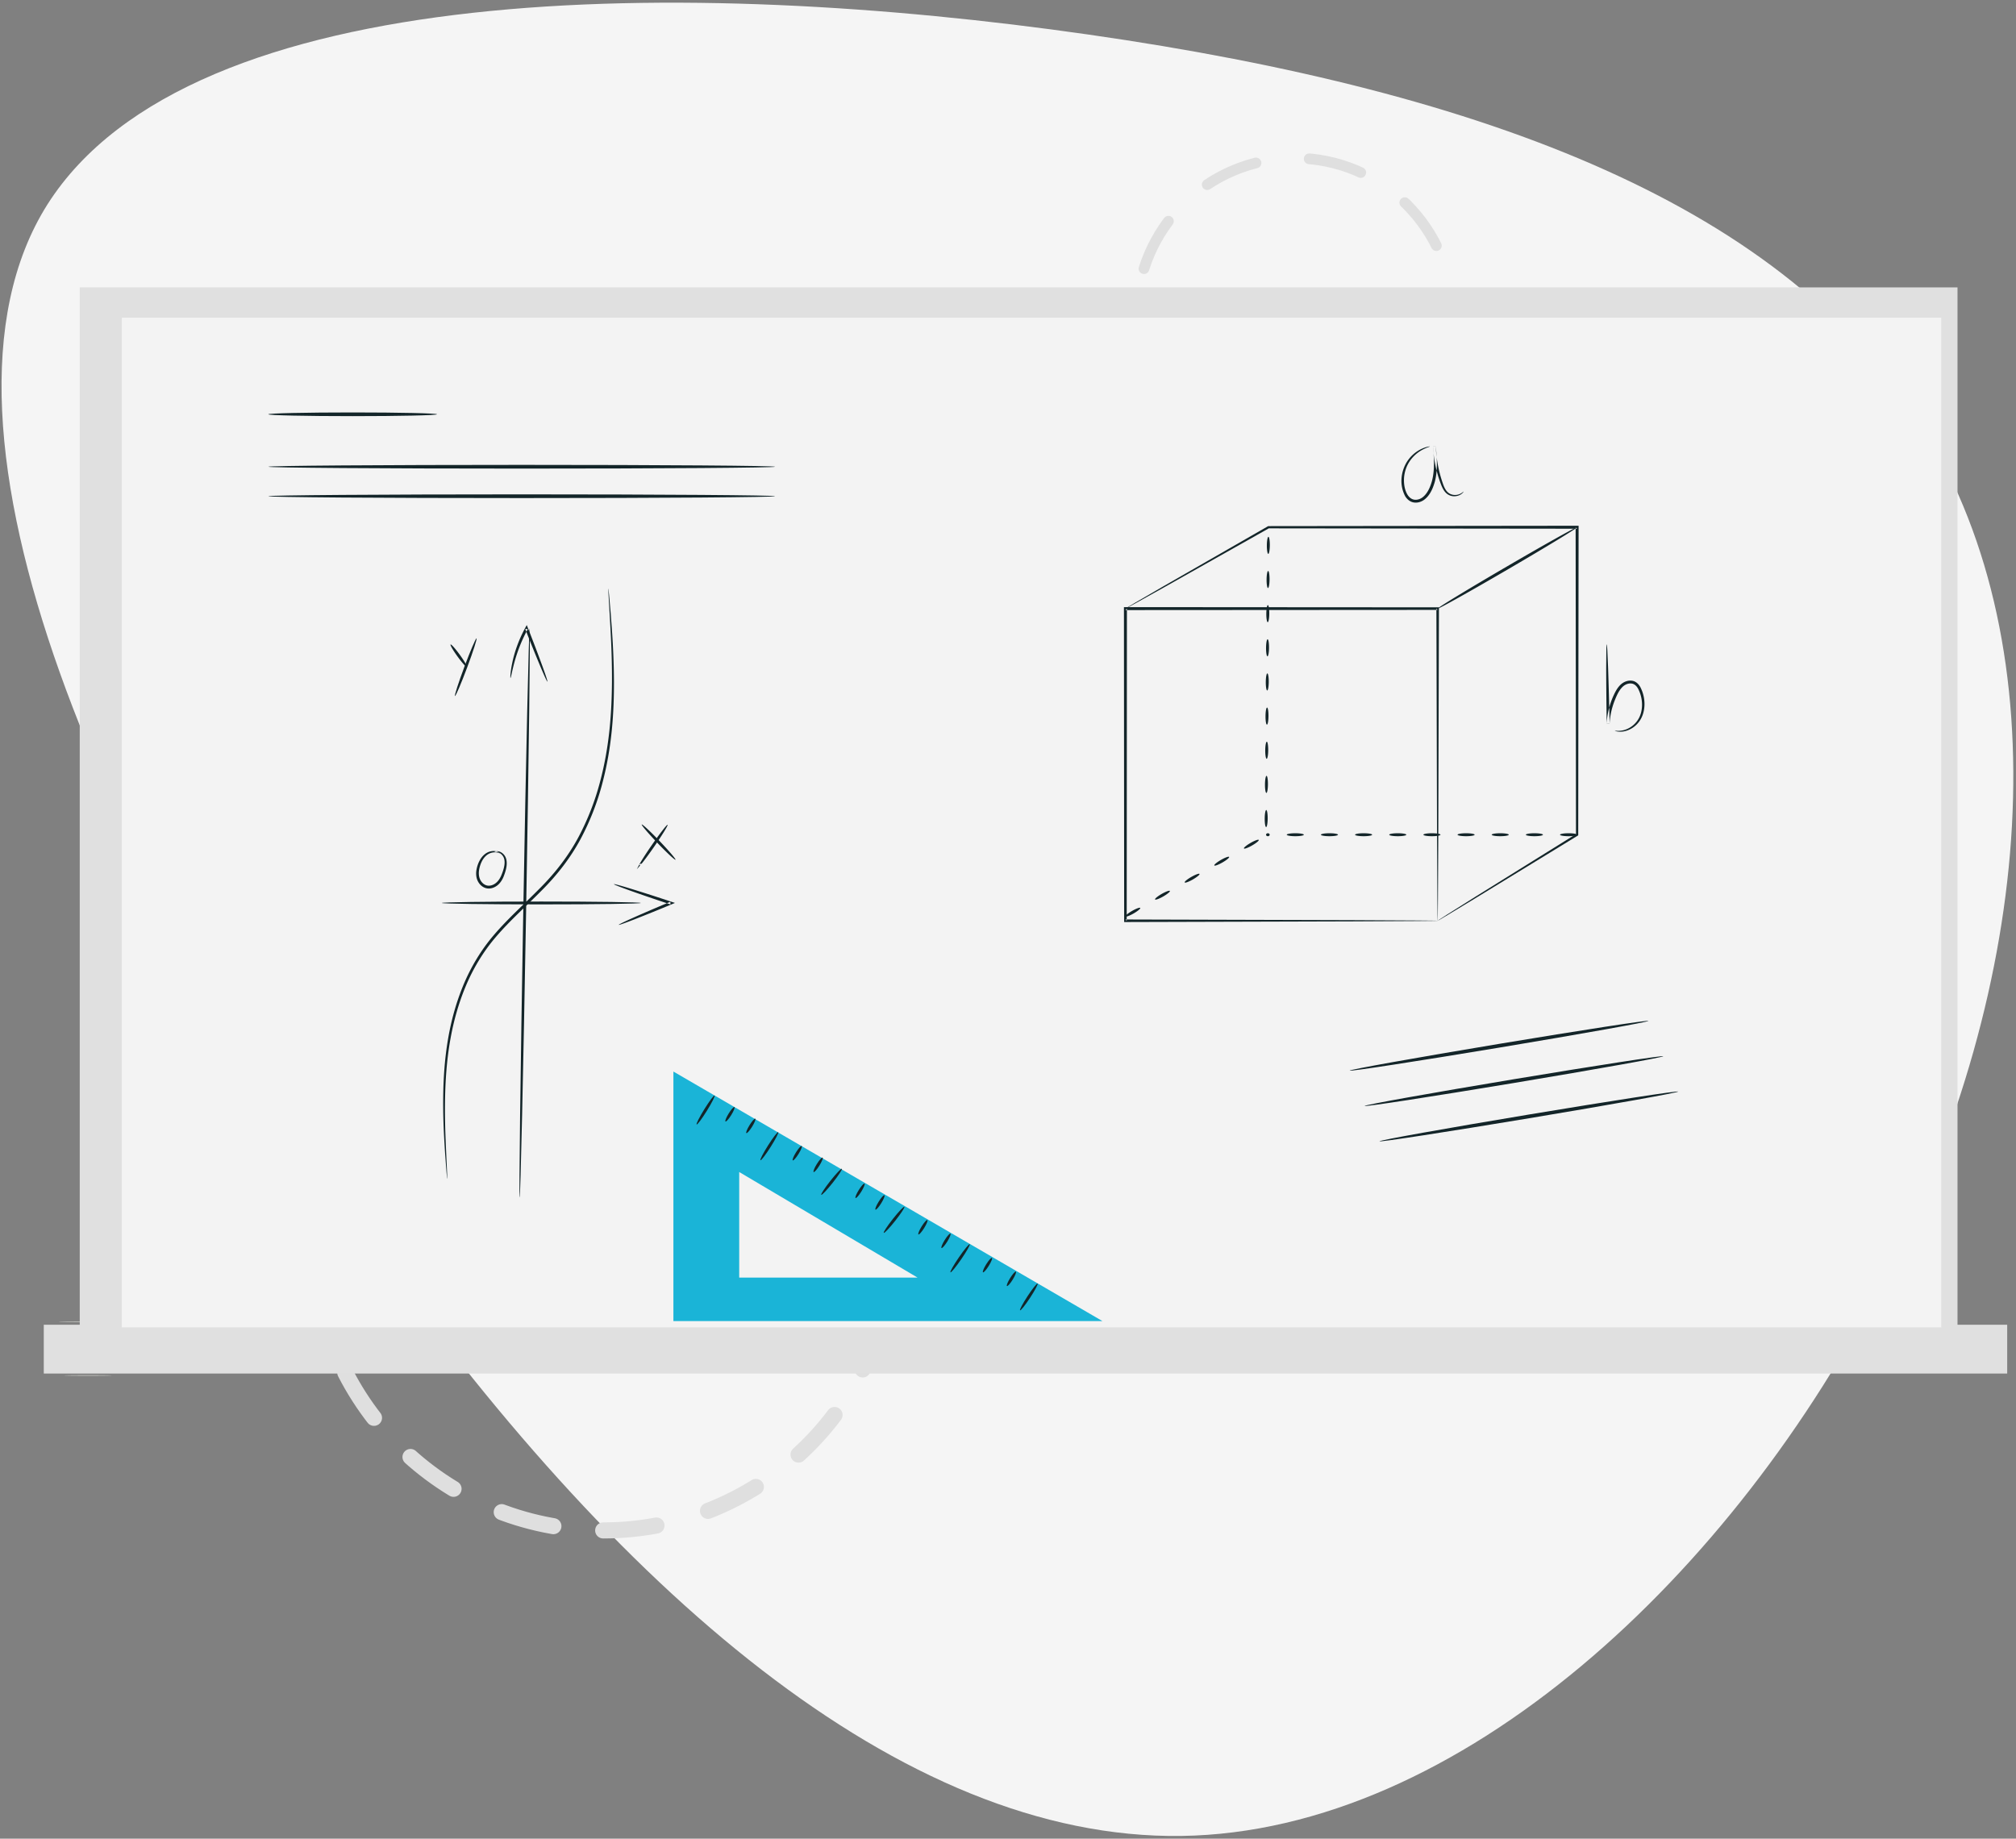
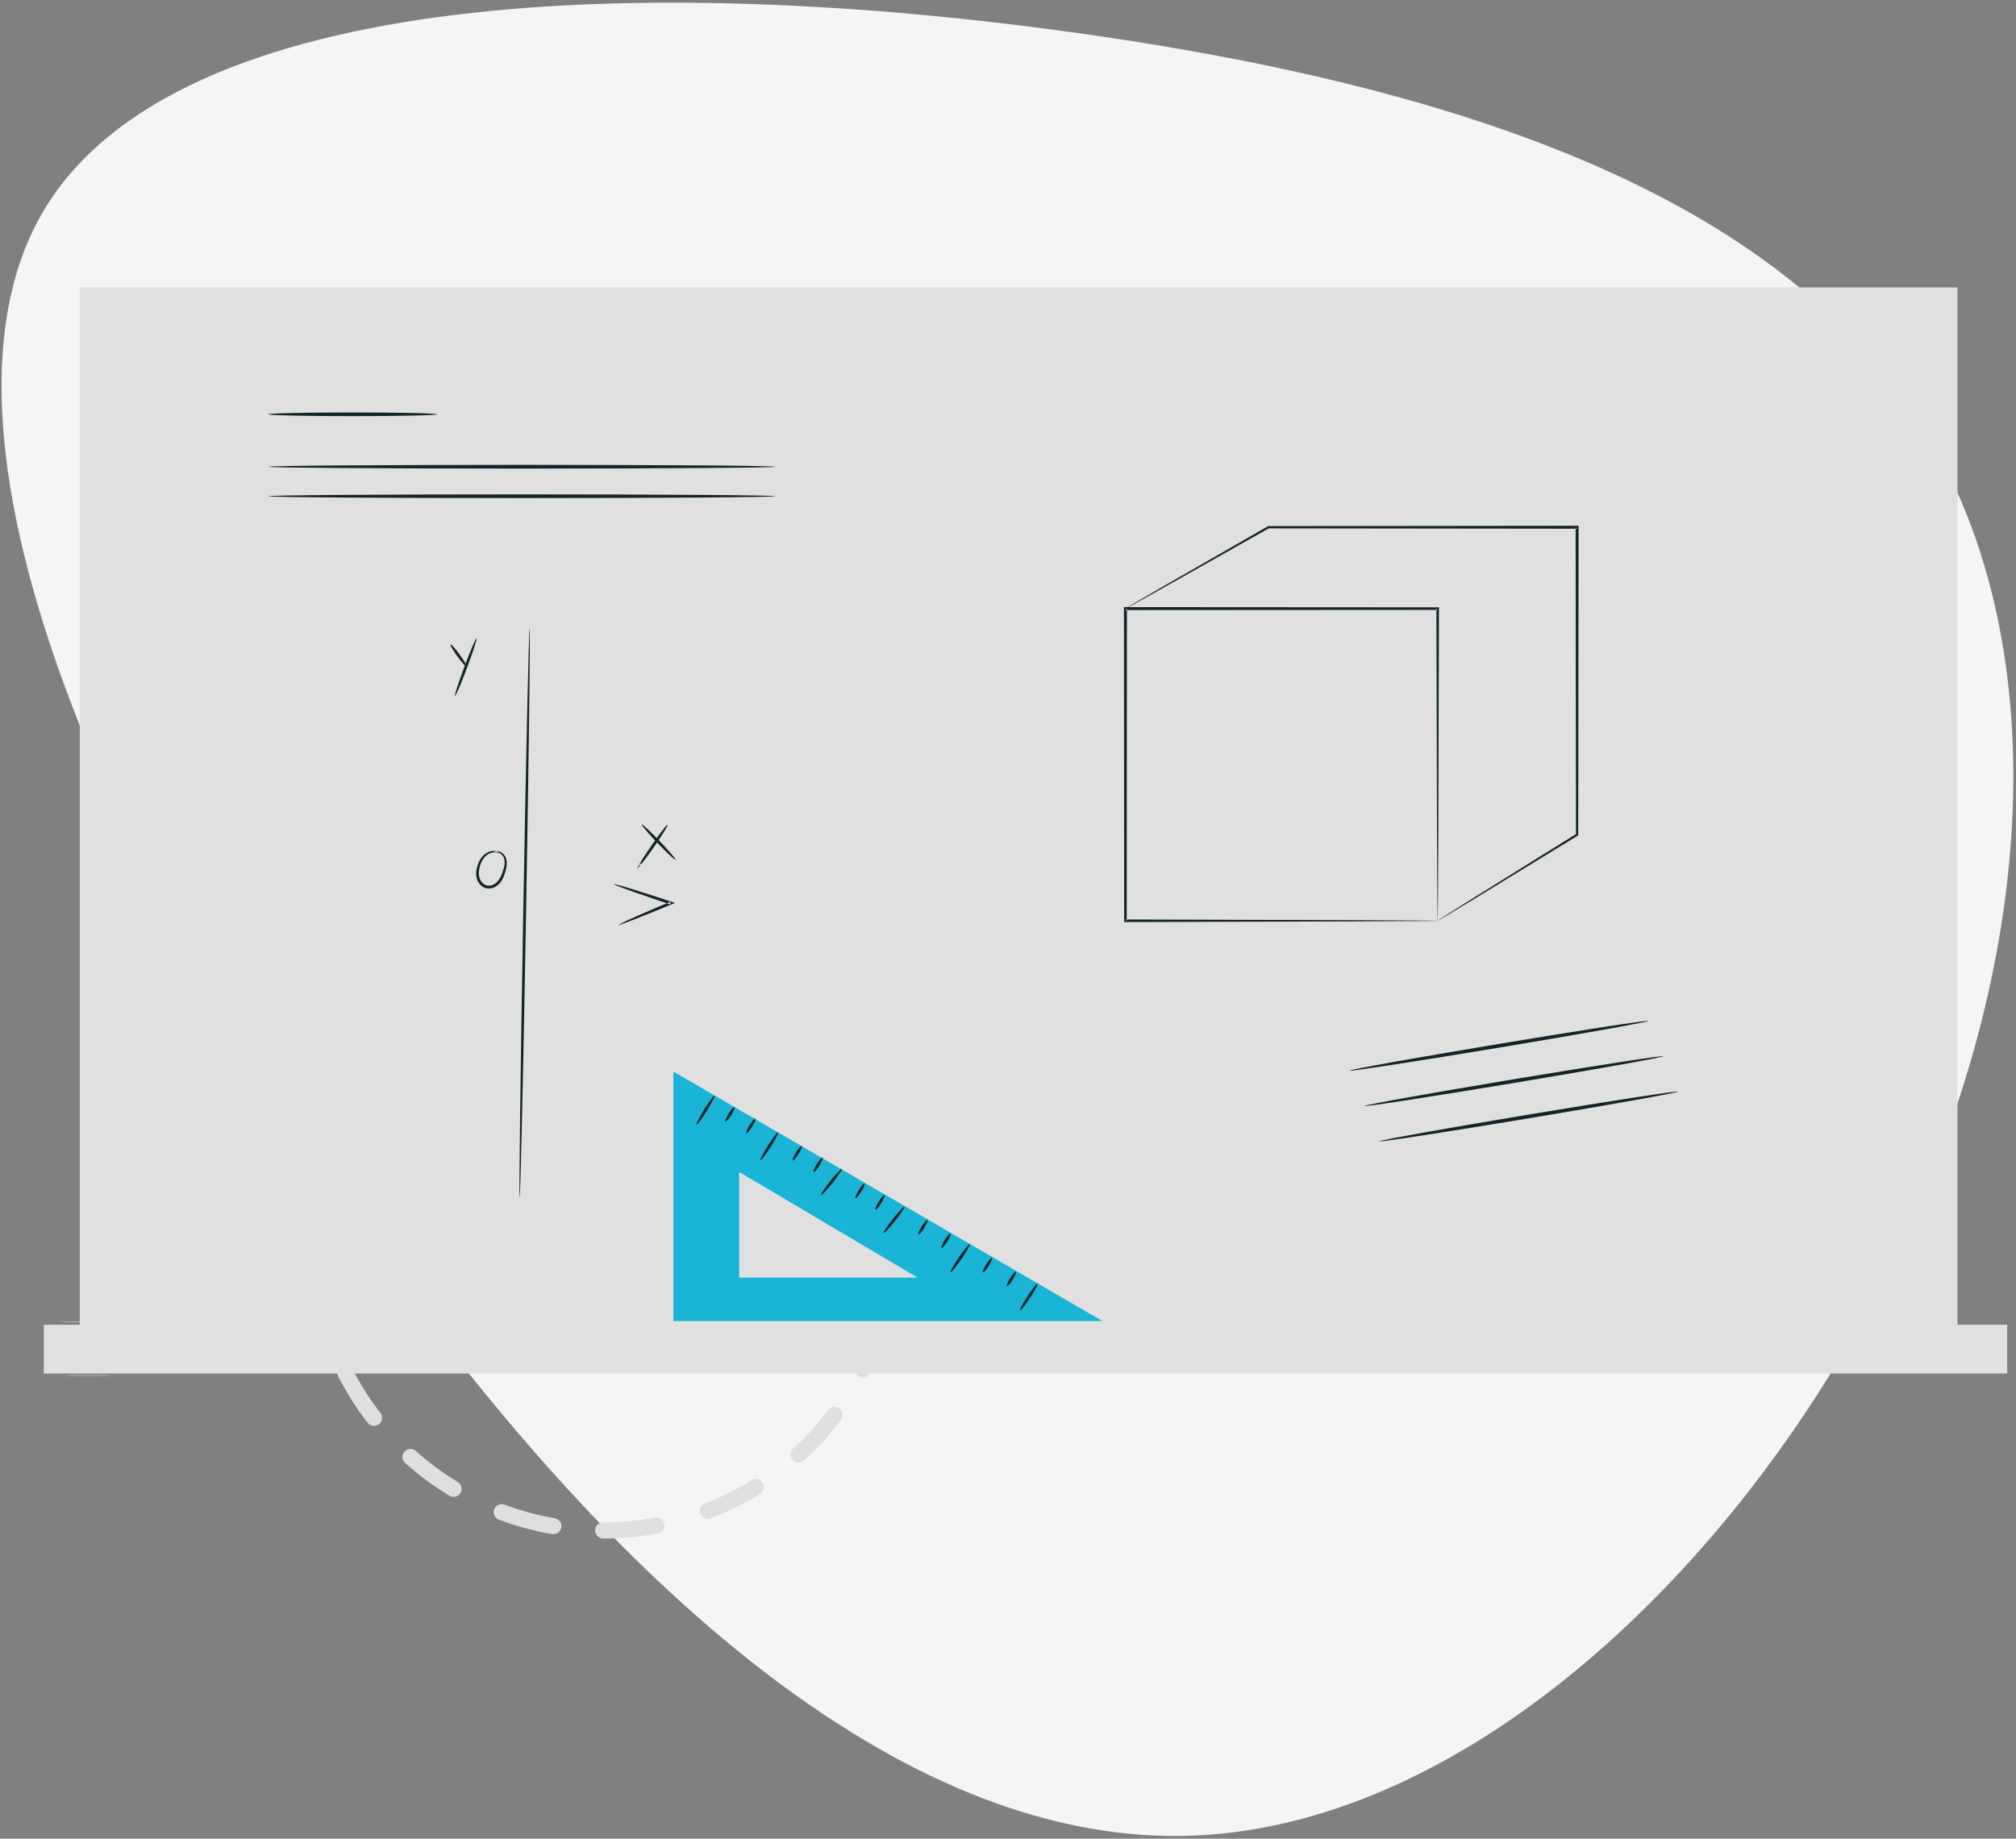
<svg xmlns="http://www.w3.org/2000/svg" width="376" height="343">
  <rect width="100%" height="100%" fill="#808080" stroke="none" />
  <g fill="none" fill-rule="evenodd" stroke="none" stroke-width="1">
    <path fill="#F5F5F5" fill-rule="nonzero" d="M358.891 80.143c25.424 41.269 20.634 103.171-7.37 158.072-28.003 55.27-79.22 103.54-131.173 104.276-52.322.737-105.75-46.058-152.177-112.013C21.744 164.89-17.68 80.143 8.848 38.138 35.746-4.235 128.6-4.235 203.03 6.45c74.43 10.686 130.437 32.057 155.861 73.693z" />
    <path stroke="#DFDFDF" stroke-dasharray="10,10" stroke-linecap="round" stroke-linejoin="round" stroke-width="3" d="M112.5 285.5c29.823 0 54-24.177 54-54s-24.177-54-54-54-54 24.177-54 54 24.177 54 54 54z" />
-     <path stroke="#DFDFDF" stroke-dasharray="10,10" stroke-linecap="round" stroke-linejoin="round" stroke-width="2" d="M241.5 88.5c16.292 0 29.5-13.208 29.5-29.5s-13.208-29.5-29.5-29.5S212 42.708 212 59s13.208 29.5 29.5 29.5z" />
    <path fill="#F1F0EC" d="M10.71 249.479h9.304a.206.206 0 00.206-.206v-.036a.206.206 0 00-.206-.206H10.71v.448" />
    <path fill="#D4D5CF" d="M19.52 246.595c0 .027-1.913.05-4.272.05s-4.271-.023-4.271-.05c0-.029 1.912-.051 4.271-.051 2.36 0 4.272.022 4.272.051m0 1.166c0 .027-1.913.05-4.272.05s-4.271-.023-4.271-.05c0-.029 1.912-.051 4.271-.051 2.36 0 4.272.022 4.272.051m2.049 2.893h-10.69v-1.175h10.69a.54.54 0 01.539.54v.094a.54.54 0 01-.54.54m-.737 1.653c0 .029-1.975.05-4.409.05-2.436 0-4.41-.021-4.41-.05 0-.027 1.974-.05 4.41-.05 2.434 0 4.41.023 4.41.05m-.001 2.143c0 .029-1.975.051-4.409.051-2.436 0-4.41-.022-4.41-.051 0-.027 1.974-.05 4.41-.05 2.434 0 4.41.023 4.41.05m-.001 2.143c0 .029-1.975.051-4.409.051-2.436 0-4.41-.022-4.41-.051 0-.027 1.974-.05 4.41-.05 2.434 0 4.41.023 4.41.05" />
    <path fill="#E0E0E0" d="M8.165 256.23v-9.105h6.709V53.615H365.09v193.51h9.267v9.105H8.165z" />
-     <path fill="#F3F3F3" d="M22.724 247.617h339.334V59.27H22.724z" />
    <path fill="#132529" d="M268.137 171.765c-.005-.004-.01-.1-.014-.283l-.014-.812-.028-3.141c-.014-2.759-.034-6.767-.062-11.858l-.121-42.137.238.24-58.227.036h-.005l.277-.276-.038 58.231-.239-.238 42.14.121 11.856.063c1.358.012 2.409.02 3.14.028l.813.013c.184.005.279.009.284.013.005.005-.084.01-.258.014l-.786.013c-.721.007-1.755.017-3.094.028l-11.804.063-42.29.122h-.239v-.24l-.04-58.231v-.277h.283l58.227.037h.24l-.001.24-.121 42.29-.063 11.804c-.011 1.339-.021 2.373-.028 3.095l-.013.785a1.869 1.869 0 01-.013.257" />
    <path fill="#132529" d="M268.137 171.765s.145-.114.444-.31l1.335-.859 5.157-3.249 18.96-11.809-.1.177c-.016-15.198-.04-35.33-.066-57.36l.276.277h-.163l-57.398-.067.103-.028-19.544 11.014-5.348 2.978c-.597.324-1.062.578-1.4.763a8.003 8.003 0 01-.489.242s.15-.11.458-.296l1.37-.815 5.294-3.076 19.454-11.172.047-.028h.055l57.398-.067h.44v.276c-.028 22.03-.051 42.161-.069 57.359v.117l-.098.06-19.058 11.654-5.216 3.153c-.582.345-1.036.613-1.366.81-.31.178-.476.256-.476.256" />
-     <path fill="#132529" d="M294.143 98.356c.077.132-5.683 3.637-12.864 7.828-7.182 4.192-13.066 7.482-13.142 7.35-.078-.132 5.68-3.636 12.864-7.828 7.18-4.191 13.065-7.482 13.142-7.35m-81.477 71.018c.077.132-.48.595-1.243 1.033-.763.437-1.443.685-1.519.553-.076-.132.48-.594 1.245-1.033.762-.438 1.442-.685 1.517-.553m5.526-3.171c.076.132-.481.595-1.244 1.033-.762.437-1.443.684-1.519.552-.075-.132.481-.594 1.244-1.033.764-.437 1.443-.684 1.519-.552m5.525-3.172c.077.132-.48.595-1.242 1.033-.765.438-1.444.685-1.52.553-.076-.133.48-.595 1.244-1.033.762-.437 1.443-.686 1.518-.553m5.526-3.172c.076.133-.48.595-1.245 1.033-.762.438-1.442.686-1.518.552-.075-.132.48-.594 1.244-1.032.763-.438 1.443-.685 1.519-.553m5.524-3.172c.078.134-.48.596-1.243 1.033-.763.438-1.442.686-1.518.553-.077-.132.48-.594 1.244-1.033.762-.437 1.442-.685 1.517-.553m1.4-5.581c.154 0 .271.715.266 1.594-.007.88-.138 1.593-.29 1.59-.153 0-.27-.715-.264-1.594.006-.88.136-1.592.288-1.59m.051-6.371c.153.001.27.715.264 1.595-.007.88-.137 1.59-.289 1.59-.152-.001-.27-.715-.264-1.595.007-.88.135-1.591.289-1.59m.05-6.371c.153.001.27.715.264 1.595-.007.88-.136 1.591-.289 1.591-.153-.001-.272-.716-.265-1.596.008-.878.137-1.591.29-1.59m.05-6.371c.154.002.271.715.263 1.595-.006.88-.135 1.592-.287 1.591-.154-.002-.272-.716-.265-1.595.007-.88.136-1.592.29-1.59m.05-6.371c.152 0 .27.715.263 1.594-.007.88-.137 1.593-.289 1.59-.152 0-.27-.713-.264-1.594.007-.88.136-1.591.29-1.59m.049-6.371c.153.001.27.715.264 1.595-.007.88-.136 1.59-.29 1.59-.15-.001-.27-.714-.263-1.595.007-.88.137-1.591.289-1.59m.05-6.371c.154.001.271.715.264 1.595-.007.88-.136 1.592-.29 1.591-.152-.001-.27-.716-.262-1.596.006-.88.135-1.59.288-1.59m.051-6.371c.152.002.27.716.263 1.595-.007.88-.136 1.592-.289 1.591-.152-.002-.27-.715-.264-1.595.008-.88.136-1.592.29-1.59m.05-6.371c.151 0 .27.715.263 1.594-.007.88-.135 1.592-.289 1.59-.153 0-.27-.713-.264-1.593.007-.88.137-1.592.29-1.591m54.388 55.576c0-.153.714-.276 1.594-.276.88 0 1.592.123 1.592.276 0 .152-.713.276-1.592.276-.88 0-1.594-.124-1.594-.276m-6.371 0c0-.153.714-.276 1.594-.276.88 0 1.591.123 1.591.276 0 .152-.712.276-1.591.276-.88 0-1.594-.124-1.594-.276m-6.37 0c0-.153.712-.276 1.592-.276.88 0 1.592.123 1.592.276 0 .152-.712.276-1.592.276-.88 0-1.592-.124-1.592-.276m-6.371 0c0-.153.713-.276 1.592-.276.88 0 1.594.123 1.594.276 0 .152-.714.276-1.594.276-.88 0-1.592-.124-1.592-.276m-6.371 0c0-.153.713-.276 1.592-.276.88 0 1.593.123 1.593.276 0 .152-.713.276-1.593.276s-1.592-.124-1.592-.276m-6.372 0c0-.153.714-.276 1.594-.276.88 0 1.592.123 1.592.276 0 .152-.713.276-1.592.276-.88 0-1.594-.124-1.594-.276m-6.371 0c0-.153.714-.276 1.594-.276.88 0 1.592.123 1.592.276 0 .152-.712.276-1.592.276-.88 0-1.594-.124-1.594-.276m-6.369 0c0-.153.712-.276 1.591-.276.88 0 1.593.123 1.593.276 0 .152-.712.276-1.593.276-.88 0-1.591-.124-1.591-.276m-6.372 0c0-.153.713-.276 1.592-.276.88 0 1.594.123 1.594.276 0 .152-.714.276-1.594.276-.88 0-1.592-.124-1.592-.276m-3.86 0c0-.153.151-.276.337-.276.187 0 .338.123.338.276 0 .152-.15.276-.338.276-.186 0-.337-.124-.337-.276m65.063-19.396c.007-.057.534.114 1.452-.066.887-.174 2.23-.817 3.017-2.277.781-1.429.848-3.632-.165-5.542-.258-.453-.64-.834-1.135-.914-.493-.091-1.055.073-1.492.398-.892.681-1.386 1.912-1.844 3.086a14.316 14.316 0 00-.827 3.954l-.538-.011c-.062-4.218-.093-7.9-.092-10.53l.026-3.086c.017-.723.04-1.117.073-1.117.034 0 .072.392.114 1.114l.135 3.084a771.7 771.7 0 01.283 10.525l-.539-.012a14.438 14.438 0 011.642-5.909c.31-.571.7-1.132 1.245-1.533.548-.398 1.236-.607 1.913-.483.697.122 1.2.664 1.479 1.182 1.083 2.11.952 4.44.065 5.982-.91 1.568-2.376 2.181-3.323 2.301a3.52 3.52 0 01-1.12-.022c-.25-.058-.374-.106-.37-.123m-28.232-44.61c.012.009-.029.082-.132.205-.107.12-.287.282-.568.423-.278.14-.66.25-1.118.237a2.173 2.173 0 01-1.429-.6c-.433-.412-.723-1-.96-1.622a22.89 22.89 0 01-1.482-7.061l.518-.035c.174 2.014.423 4.307-.191 6.642-.374 1.287-.93 2.584-2.06 3.387-.565.381-1.268.57-1.945.43-.686-.14-1.206-.64-1.518-1.16-1.151-2.187-.706-4.52.122-6.058a6.519 6.519 0 013.022-2.801c.45-.202.817-.308 1.066-.363.253-.053.388-.063.392-.046.013.05-.52.157-1.362.602a6.591 6.591 0 00-2.772 2.79 6.51 6.51 0 00-.688 2.626c-.034.967.107 2.072.654 2.983.276.444.687.812 1.191.91.504.101 1.076-.045 1.533-.361.934-.655 1.49-1.873 1.832-3.083.58-2.196.362-4.441.207-6.452l.517-.034c.067 1.807.344 3.472.714 4.927.186.729.392 1.405.61 2.023.213.615.463 1.158.825 1.53.74.753 1.75.645 2.254.433.54-.22.738-.503.768-.472m-159.499 18.107c.01 0 .027.103.05.306.025.231.057.527.095.897.073.828.173 1.987.3 3.46.23 3.007.583 7.363.604 12.764.001 5.386-.318 11.882-2.15 18.82a48.037 48.037 0 01-4.073 10.451c-1.846 3.44-4.336 6.69-7.26 9.6-2.898 2.938-5.907 5.604-8.421 8.533-2.53 2.913-4.424 6.156-5.785 9.426-2.722 6.571-3.483 13.04-3.736 18.388-.227 5.377.011 9.74.138 12.748.068 1.478.123 2.64.16 3.468l.033.902c.005.204.002.31-.008.31-.007 0-.024-.103-.046-.305-.022-.233-.05-.528-.083-.9-.063-.83-.152-1.987-.262-3.463-.19-3.007-.487-7.372-.306-12.775.207-5.375.93-11.898 3.66-18.561 1.364-3.312 3.283-6.618 5.84-9.575 2.541-2.97 5.56-5.649 8.439-8.566 2.905-2.895 5.349-6.08 7.182-9.477a47.804 47.804 0 004.055-10.331c1.844-6.868 2.202-13.324 2.248-18.694.028-5.384-.268-9.739-.433-12.748l-.202-3.466c-.017-.372-.03-.67-.042-.903-.005-.203-.004-.308.003-.309m-11.366 17.337c-.068.026-.548-1.015-1.266-2.719a295.835 295.835 0 01-2.709-6.698l-.16-.413.477.03a28.54 28.54 0 00-2.538 6.362c-.45 1.694-.609 2.767-.69 2.756-.06-.007-.03-1.1.334-2.841.358-1.736 1.108-4.114 2.43-6.53l.272-.497.207.527.162.412a302.63 302.63 0 012.563 6.755c.63 1.74.985 2.829.918 2.856" />
    <path fill="#132529" d="M96.92 223.403c-.145-.002.154-23.778.669-53.097.515-29.328 1.052-53.094 1.197-53.092.146.002-.153 23.773-.668 53.102-.515 29.318-1.05 53.089-1.197 53.087" />
-     <path fill="#132529" d="M119.521 168.446c0 .147-8.311.264-18.56.264-10.253 0-18.562-.117-18.562-.264 0-.146 8.309-.265 18.562-.265 10.249 0 18.56.119 18.56.265" />
    <path fill="#132529" d="M115.4 172.529c-.027-.066 1.03-.578 2.768-1.356 1.74-.777 4.16-1.82 6.861-2.95l.018.495-.31-.103c-2.85-.945-5.42-1.83-7.272-2.493-1.852-.666-2.985-1.111-2.963-1.18.024-.07 1.199.25 3.081.824a338.564 338.564 0 017.63 2.45l.672.224-.652.272a328.213 328.213 0 01-6.923 2.802c-1.776.689-2.881 1.08-2.91 1.015m4.22-11.436c.025.03-.06.158-.245.37l-.603.698.44-.84c.347-.662 1.248-2.074 2.355-3.671 1.506-2.176 2.824-3.87 2.944-3.787.12.083-1.003 1.914-2.51 4.088-1.107 1.597-2.112 2.936-2.61 3.495l-.163-.143c.23-.164.366-.239.392-.21" />
    <path fill="#132529" d="M125.986 160.38c-.105.101-1.601-1.289-3.34-3.104-1.738-1.815-3.062-3.37-2.957-3.47.105-.1 1.6 1.289 3.34 3.104 1.738 1.815 3.062 3.37 2.957 3.47m-33.771-1.446c-.019-.012.254-.223.795-.11.509.103 1.268.63 1.446 1.614.182.968-.116 2.058-.567 3.185-.247.56-.603 1.147-1.174 1.577-.551.42-1.33.693-2.106.477-.767-.222-1.304-.833-1.573-1.48-.27-.664-.27-1.358-.164-1.97.226-1.212.773-2.25 1.52-2.857.751-.62 1.602-.68 2.104-.569.522.118.729.35.71.367-.022.042-.262-.118-.74-.163a2.444 2.444 0 00-1.83.649c-.626.56-1.102 1.536-1.283 2.652-.083.553-.065 1.154.16 1.69.226.53.675 1.013 1.24 1.17.564.163 1.186-.034 1.652-.382.473-.345.802-.85 1.04-1.362.45-1.046.763-2.096.641-2.92-.1-.837-.705-1.331-1.133-1.48-.448-.16-.728-.036-.738-.088m-5.14-34.515c-.118.086-.895-.783-1.734-1.94-.84-1.158-1.422-2.166-1.305-2.251.119-.086.895.783 1.735 1.94.838 1.157 1.423 2.166 1.304 2.25" />
    <path fill="#132529" d="M84.856 129.837c-.136-.05.653-2.499 1.763-5.468 1.11-2.97 2.12-5.334 2.257-5.283.137.05-.651 2.5-1.762 5.47-1.11 2.967-2.121 5.332-2.258 5.281m59.719-42.767c0 .19-21.165.345-47.27.345-26.111 0-47.272-.156-47.272-.346 0-.191 21.161-.347 47.273-.347 26.104 0 47.27.156 47.27.347m-.001 5.499c0 .192-21.165.347-47.27.347-26.111 0-47.272-.155-47.272-.347 0-.19 21.161-.346 47.273-.346 26.104 0 47.27.156 47.27.346M81.514 77.287c0 .19-7.048.345-15.74.345-8.695 0-15.741-.154-15.741-.345 0-.192 7.046-.347 15.741-.347 8.692 0 15.74.155 15.74.347m225.934 113.159c.032.189-12.418 2.418-27.803 4.98-15.392 2.562-27.89 4.486-27.922 4.297-.031-.188 12.416-2.418 27.807-4.98 15.386-2.562 27.887-4.485 27.918-4.297m2.778 6.591c.03.188-12.42 2.418-27.805 4.98-15.391 2.562-27.89 4.485-27.92 4.297-.032-.188 12.415-2.418 27.807-4.981 15.386-2.56 27.887-4.485 27.918-4.296m2.776 6.59c.033.19-12.418 2.418-27.804 4.98-15.391 2.562-27.889 4.486-27.921 4.297-.031-.188 12.416-2.417 27.807-4.98 15.386-2.561 27.887-4.485 27.918-4.297" />
    <path fill="#1AB4D7" d="M137.868 218.636l33.26 19.695h-33.26v-19.695zm-12.273-18.742v46.548h80.014l-80.014-46.548z" />
    <path fill="#132529" d="M133.279 204.363c.13.082-.514 1.357-1.44 2.848-.925 1.493-1.78 2.637-1.912 2.555-.13-.08.514-1.355 1.44-2.848.925-1.492 1.78-2.635 1.912-2.555m11.869 6.83c.13.083-.506 1.323-1.423 2.77-.916 1.45-1.764 2.557-1.895 2.475-.13-.083.509-1.323 1.424-2.772.916-1.448 1.765-2.555 1.894-2.473m11.87 6.829c.121.096-.642 1.263-1.704 2.607-1.063 1.344-2.022 2.355-2.143 2.261-.121-.096.642-1.262 1.705-2.607 1.062-1.344 2.021-2.356 2.142-2.26m11.66 7.095c.12.095-.643 1.263-1.705 2.607-1.062 1.344-2.02 2.355-2.142 2.26-.12-.095.643-1.262 1.705-2.606 1.062-1.344 2.022-2.356 2.142-2.26m12.187 6.978c.127.086-.576 1.332-1.57 2.783-.994 1.45-1.901 2.556-2.029 2.468-.126-.087.577-1.332 1.57-2.783.994-1.45 1.902-2.556 2.03-2.468m12.659 7.346c.127.084-.5 1.27-1.406 2.65-.905 1.38-1.743 2.43-1.87 2.345-.13-.084.5-1.27 1.405-2.65.904-1.38 1.742-2.43 1.87-2.345m-56.544-32.924c.13.08-.137.748-.598 1.491-.46.742-.94 1.278-1.071 1.197-.13-.081.138-.748.597-1.491.462-.742.94-1.28 1.071-1.197m3.892 2.169c.131.081-.136.75-.597 1.492-.461.742-.94 1.278-1.071 1.196-.13-.08.136-.747.598-1.49.46-.742.94-1.28 1.07-1.198m8.656 5.089c.131.081-.136.748-.597 1.491-.461.743-.94 1.28-1.071 1.198-.131-.08.136-.749.597-1.492.461-.742.94-1.278 1.071-1.197m3.893 2.17c.13.081-.137.748-.598 1.491-.461.743-.94 1.28-1.071 1.198-.131-.08.136-.749.597-1.492.461-.742.94-1.278 1.071-1.197m7.821 4.847c.131.08-.136.749-.597 1.49-.461.744-.94 1.28-1.071 1.2-.13-.082.137-.75.599-1.492.46-.742.938-1.28 1.07-1.198m3.713 2.172c.13.08-.137.749-.598 1.49-.461.744-.94 1.28-1.071 1.198-.13-.08.136-.748.599-1.49.46-.743.938-1.28 1.07-1.198m8.011 4.624c.13.08-.138.749-.598 1.49-.461.744-.941 1.28-1.07 1.2-.132-.082.136-.75.597-1.492.46-.743.94-1.28 1.07-1.198m4.302 2.537c.132.08-.136.749-.596 1.49-.461.744-.941 1.28-1.071 1.198-.131-.08.136-.749.596-1.49.462-.742.941-1.28 1.071-1.198m7.74 4.53c.13.082-.138.75-.6 1.492-.46.742-.94 1.279-1.07 1.197-.13-.08.136-.749.598-1.492.46-.741.94-1.278 1.072-1.197m4.467 2.559c.13.082-.137.75-.598 1.492-.46.743-.94 1.28-1.07 1.197-.132-.08.136-.748.597-1.49.46-.743.94-1.28 1.07-1.199" />
  </g>
</svg>